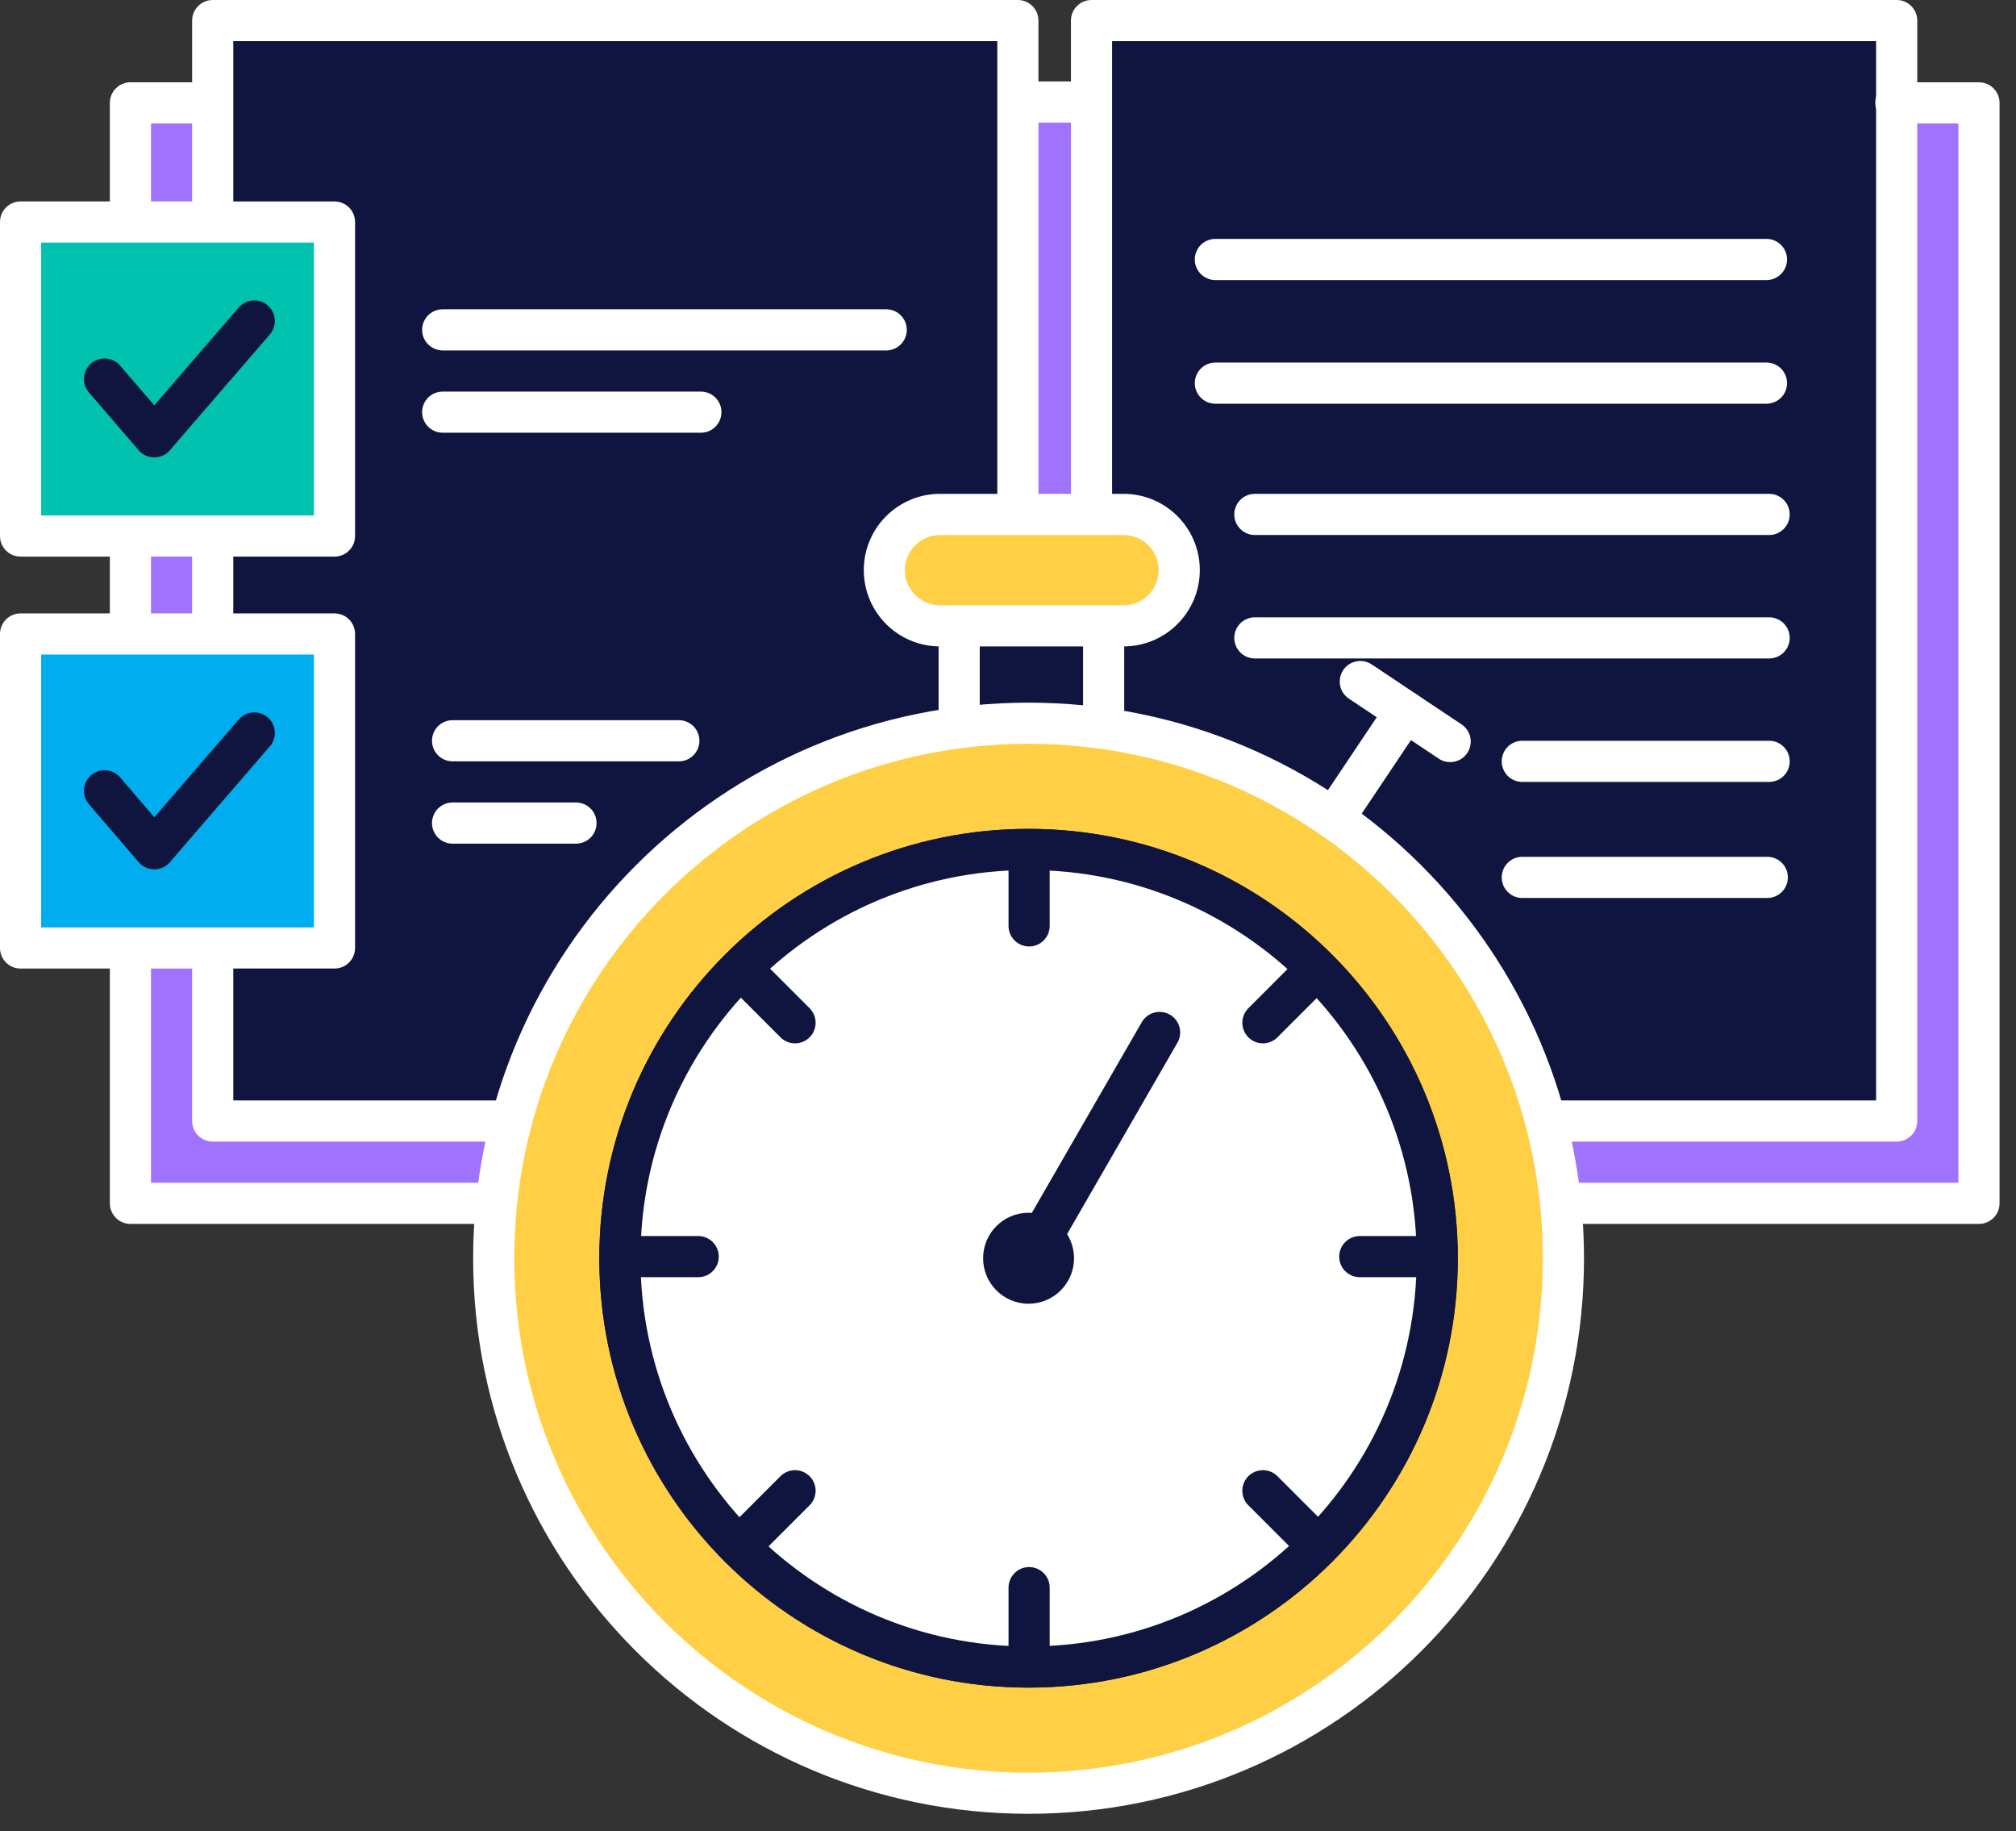
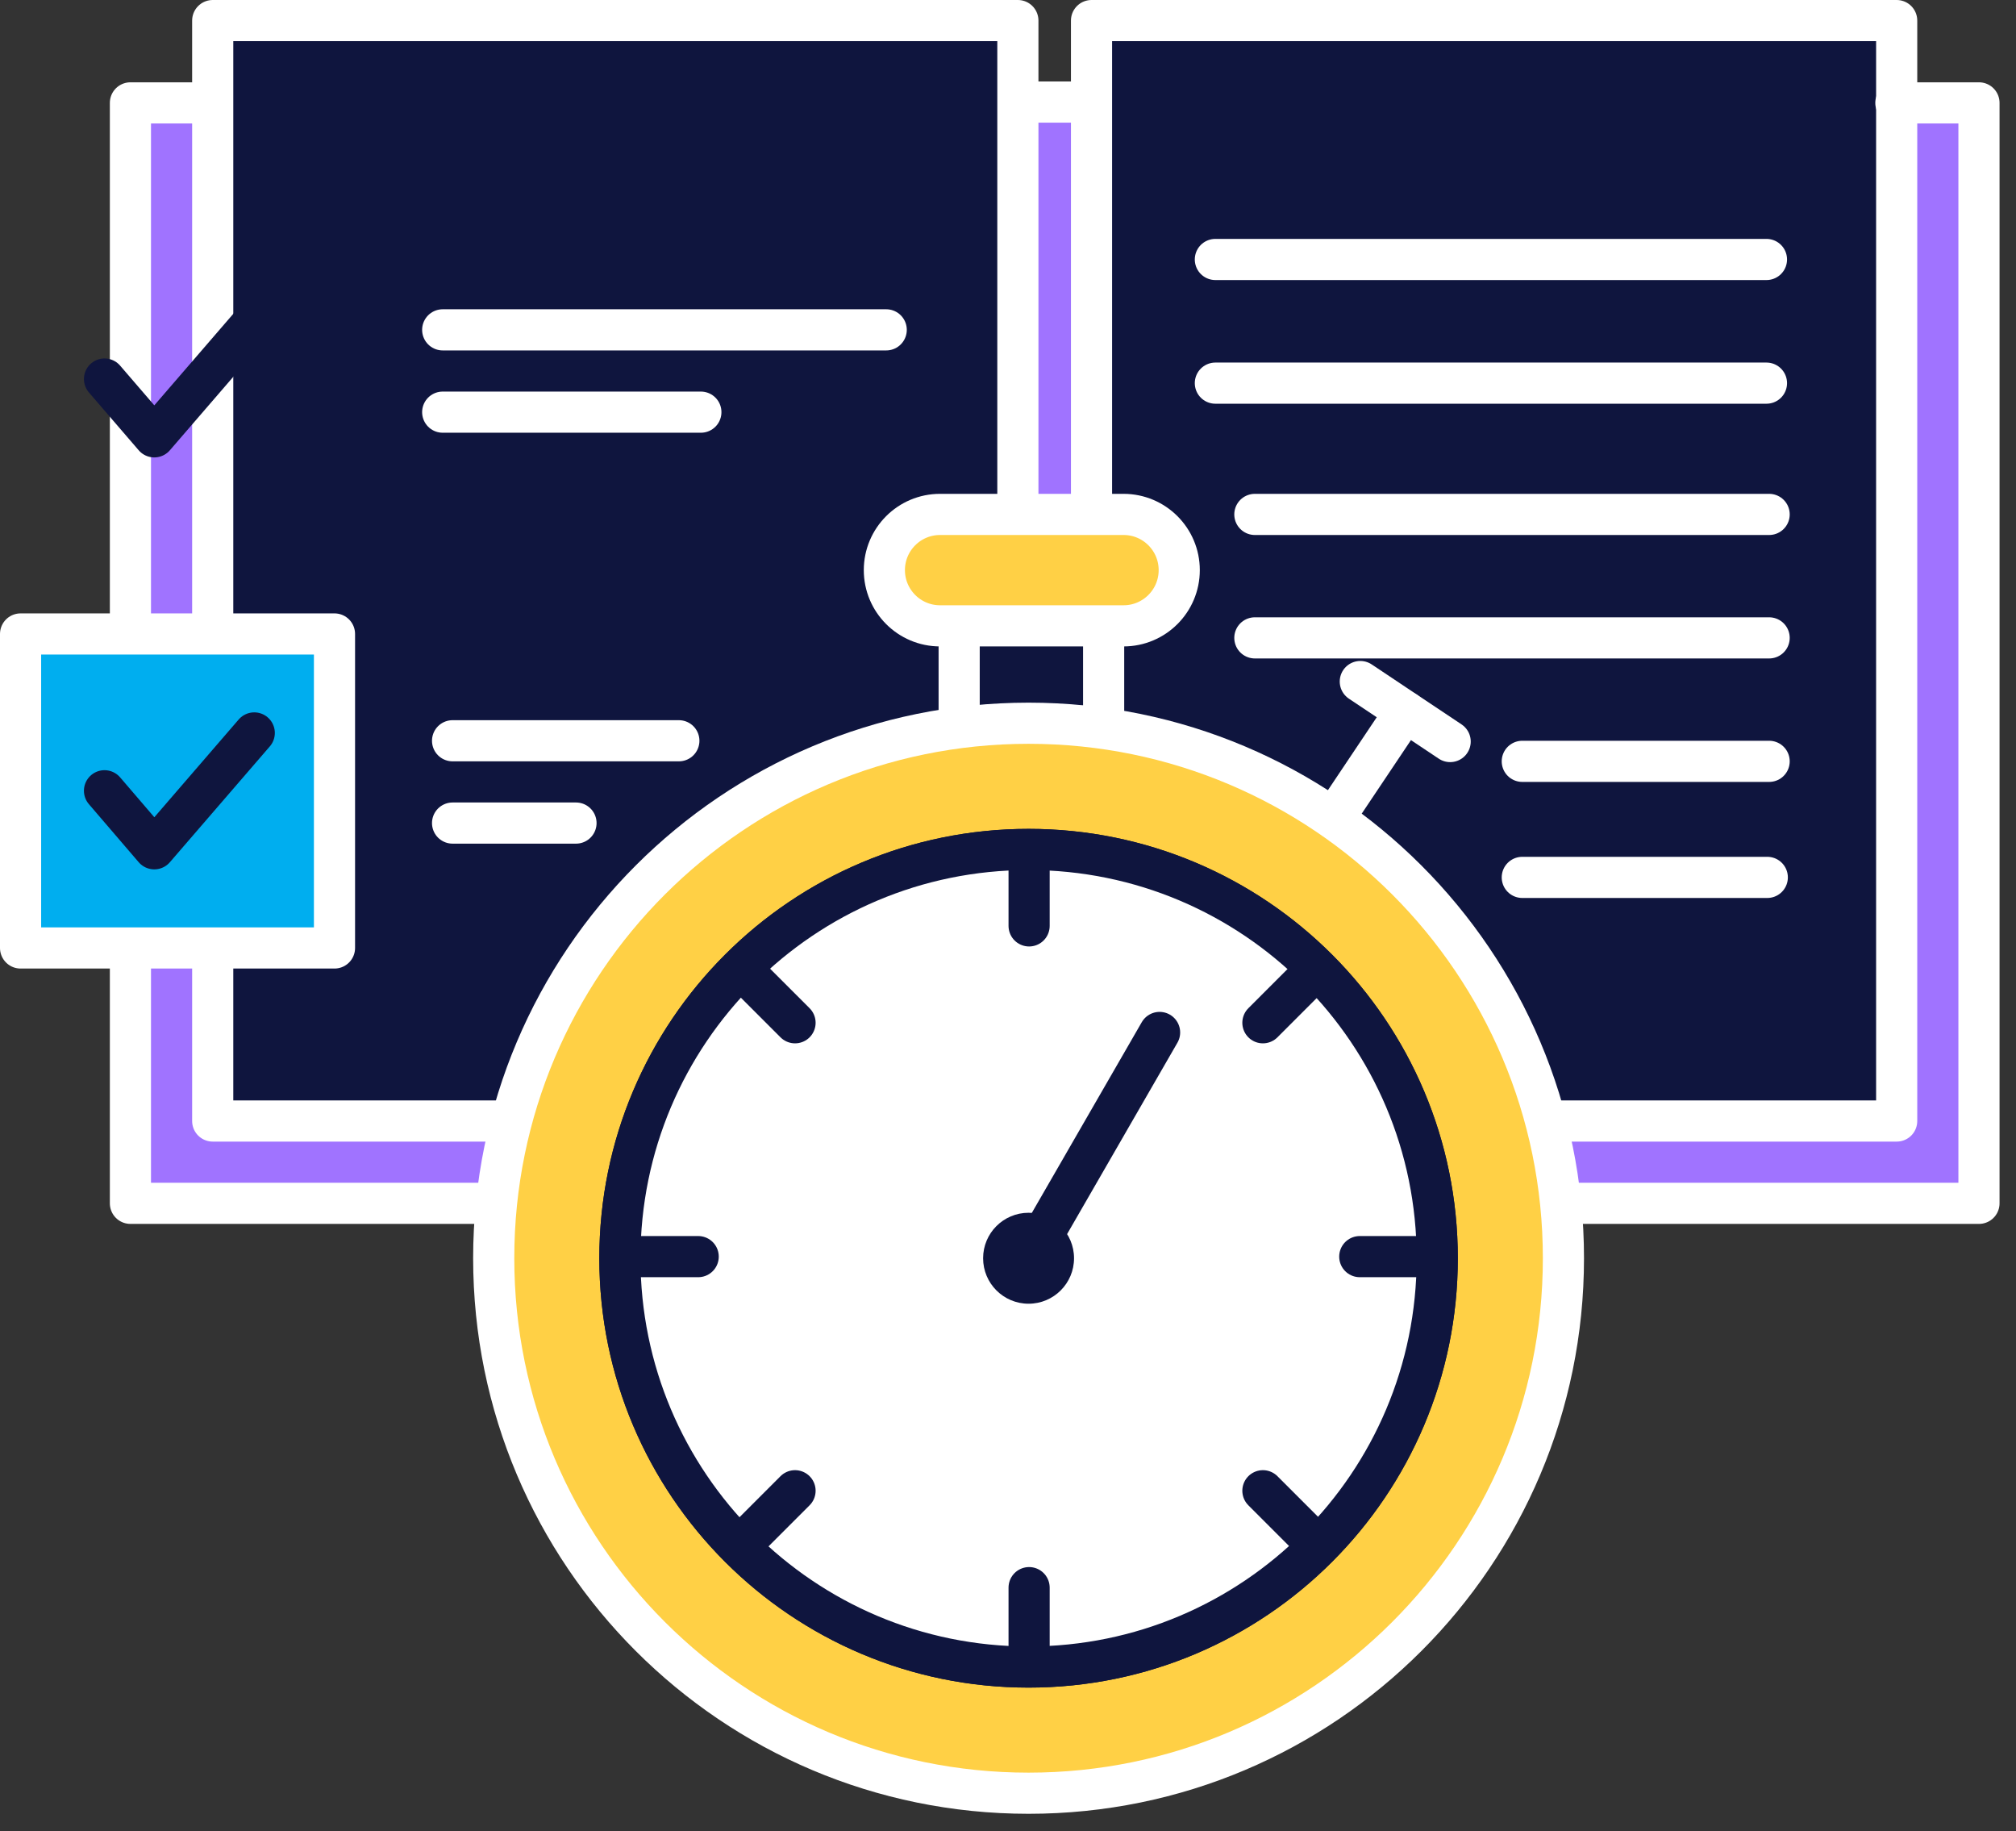
<svg xmlns="http://www.w3.org/2000/svg" width="98" height="89" viewBox="0 0 98 89" fill="none">
  <rect x="0" y="0" width="98" height="89" fill="#333333" stroke="none" />
  <path d="M96.25 5.02H6.42V58.26H96.25V5.02Z" fill="#A073FF" />
  <path d="M55.93 56.98H46.55V61.81H55.93V56.98Z" fill="#A073FF" />
  <path d="M49.48 1H10.34V54.48H49.48V1Z" fill="#0F153E" stroke="white" stroke-width="2" stroke-linecap="round" stroke-linejoin="round" />
  <path d="M92.2 1H53.06V54.48H92.2V1Z" fill="#0F153E" stroke="white" stroke-width="2" stroke-linecap="round" stroke-linejoin="round" />
  <path d="M49.48 58.48H6.34V5H10.14" stroke="white" stroke-width="2" stroke-linecap="round" stroke-linejoin="round" />
  <path d="M53.06 58.48H96.2V5H92.16" stroke="white" stroke-width="2" stroke-linecap="round" stroke-linejoin="round" />
  <path d="M55.9 59.8V60.77C55.9 61.53 55.29 62.14 54.53 62.14H48.06C47.3 62.14 46.69 61.53 46.69 60.77V59.8" stroke="white" stroke-width="2" stroke-linecap="round" stroke-linejoin="round" />
  <path d="M49.73 4.96H52.84" stroke="white" stroke-width="2" stroke-linecap="round" stroke-linejoin="round" />
-   <path d="M16.26 10.79H1V26.05H16.26V10.79Z" fill="#00C2AE" stroke="white" stroke-width="2" stroke-linecap="round" stroke-linejoin="round" />
  <path d="M5.08 18.42L7.5 21.23L12.36 15.6" stroke="#0F153E" stroke-width="2" stroke-linecap="round" stroke-linejoin="round" />
  <path d="M21.52 16.03H43.08" stroke="white" stroke-width="2" stroke-linecap="round" stroke-linejoin="round" />
  <path d="M21.52 20.03H34.07" stroke="white" stroke-width="2" stroke-linecap="round" stroke-linejoin="round" />
  <path d="M16.26 30.81H1V46.07H16.26V30.81Z" fill="#00AEEF" stroke="white" stroke-width="2" stroke-linecap="round" stroke-linejoin="round" />
  <path d="M5.08 38.43L7.5 41.25L12.36 35.62" stroke="#0F153E" stroke-width="2" stroke-linecap="round" stroke-linejoin="round" />
  <path d="M22 36H33" stroke="white" stroke-width="2" stroke-linecap="round" stroke-linejoin="round" />
  <path d="M22 40H28" stroke="white" stroke-width="2" stroke-linecap="round" stroke-linejoin="round" />
  <path d="M59.08 12.61H85.87" stroke="white" stroke-width="2" stroke-linecap="round" stroke-linejoin="round" />
  <path d="M59.08 18.62H85.87" stroke="white" stroke-width="2" stroke-linecap="round" stroke-linejoin="round" />
  <path d="M61 25L86 25" stroke="white" stroke-width="2" stroke-linecap="round" stroke-linejoin="round" />
  <path d="M61 31L86 31" stroke="white" stroke-width="2" stroke-linecap="round" stroke-linejoin="round" />
  <path d="M74 37L86 37" stroke="white" stroke-width="2" stroke-linecap="round" stroke-linejoin="round" />
  <path d="M74 42.64H85.91" stroke="white" stroke-width="2" stroke-linecap="round" stroke-linejoin="round" />
  <path d="M53.649 29.434H46.626V35.293H53.649V29.434Z" fill="#0F153E" stroke="white" stroke-width="2" stroke-linecap="round" stroke-linejoin="round" />
  <path d="M50 87.148C64.359 87.148 76 75.508 76 61.148C76 46.789 64.359 35.148 50 35.148C35.641 35.148 24 46.789 24 61.148C24 75.508 35.641 87.148 50 87.148Z" fill="#FFD045" stroke="white" stroke-width="2" stroke-linecap="round" stroke-linejoin="round" />
  <path d="M50 81.015C60.972 81.015 69.866 72.12 69.866 61.148C69.866 50.177 60.972 41.282 50 41.282C39.028 41.282 30.134 50.177 30.134 61.148C30.134 72.12 39.028 81.015 50 81.015Z" fill="white" stroke="#0F153E" stroke-width="2" stroke-linecap="round" stroke-linejoin="round" />
  <path d="M50 81.015C60.972 81.015 69.866 72.12 69.866 61.148C69.866 50.177 60.972 41.282 50 41.282C39.028 41.282 30.134 50.177 30.134 61.148C30.134 72.12 39.028 81.015 50 81.015Z" fill="white" stroke="#0F153E" stroke-width="2" stroke-linecap="round" stroke-linejoin="round" />
  <path d="M50 63.359C51.221 63.359 52.21 62.37 52.21 61.149C52.21 59.928 51.221 58.939 50 58.939C48.779 58.939 47.79 59.928 47.79 61.149C47.79 62.37 48.779 63.359 50 63.359Z" fill="#0F153E" />
  <path d="M50.863 59.724L56.369 50.176" stroke="#0F153E" stroke-width="2" stroke-linecap="round" stroke-linejoin="round" />
  <path d="M33.94 61.07H31.115" stroke="#0F153E" stroke-width="2" stroke-linecap="round" stroke-linejoin="round" />
  <path d="M68.924 61.07H66.1" stroke="#0F153E" stroke-width="2" stroke-linecap="round" stroke-linejoin="round" />
  <path d="M50.026 77.157V79.982" stroke="#0F153E" stroke-width="2" stroke-linecap="round" stroke-linejoin="round" />
  <path d="M50.026 42.172V44.997" stroke="#0F153E" stroke-width="2" stroke-linecap="round" stroke-linejoin="round" />
  <path d="M38.648 72.448L36.647 74.449" stroke="#0F153E" stroke-width="2" stroke-linecap="round" stroke-linejoin="round" />
  <path d="M63.392 47.704L61.391 49.705" stroke="#0F153E" stroke-width="2" stroke-linecap="round" stroke-linejoin="round" />
  <path d="M61.391 72.448L63.392 74.449" stroke="#0F153E" stroke-width="2" stroke-linecap="round" stroke-linejoin="round" />
  <path d="M36.647 47.704L38.648 49.705" stroke="#0F153E" stroke-width="2" stroke-linecap="round" stroke-linejoin="round" />
  <path d="M54.617 25H45.697C44.202 25 42.99 26.212 42.99 27.707C42.99 29.202 44.202 30.415 45.697 30.415H54.617C56.112 30.415 57.324 29.202 57.324 27.707C57.324 26.212 56.112 25 54.617 25Z" fill="#FFD045" stroke="white" stroke-width="2" stroke-linecap="round" stroke-linejoin="round" />
  <path d="M68.31 34.586L65.393 38.942" stroke="white" stroke-width="2" stroke-linecap="round" stroke-linejoin="round" />
  <path d="M66.126 33.122L70.494 36.038" stroke="white" stroke-width="2" stroke-linecap="round" stroke-linejoin="round" />
</svg>